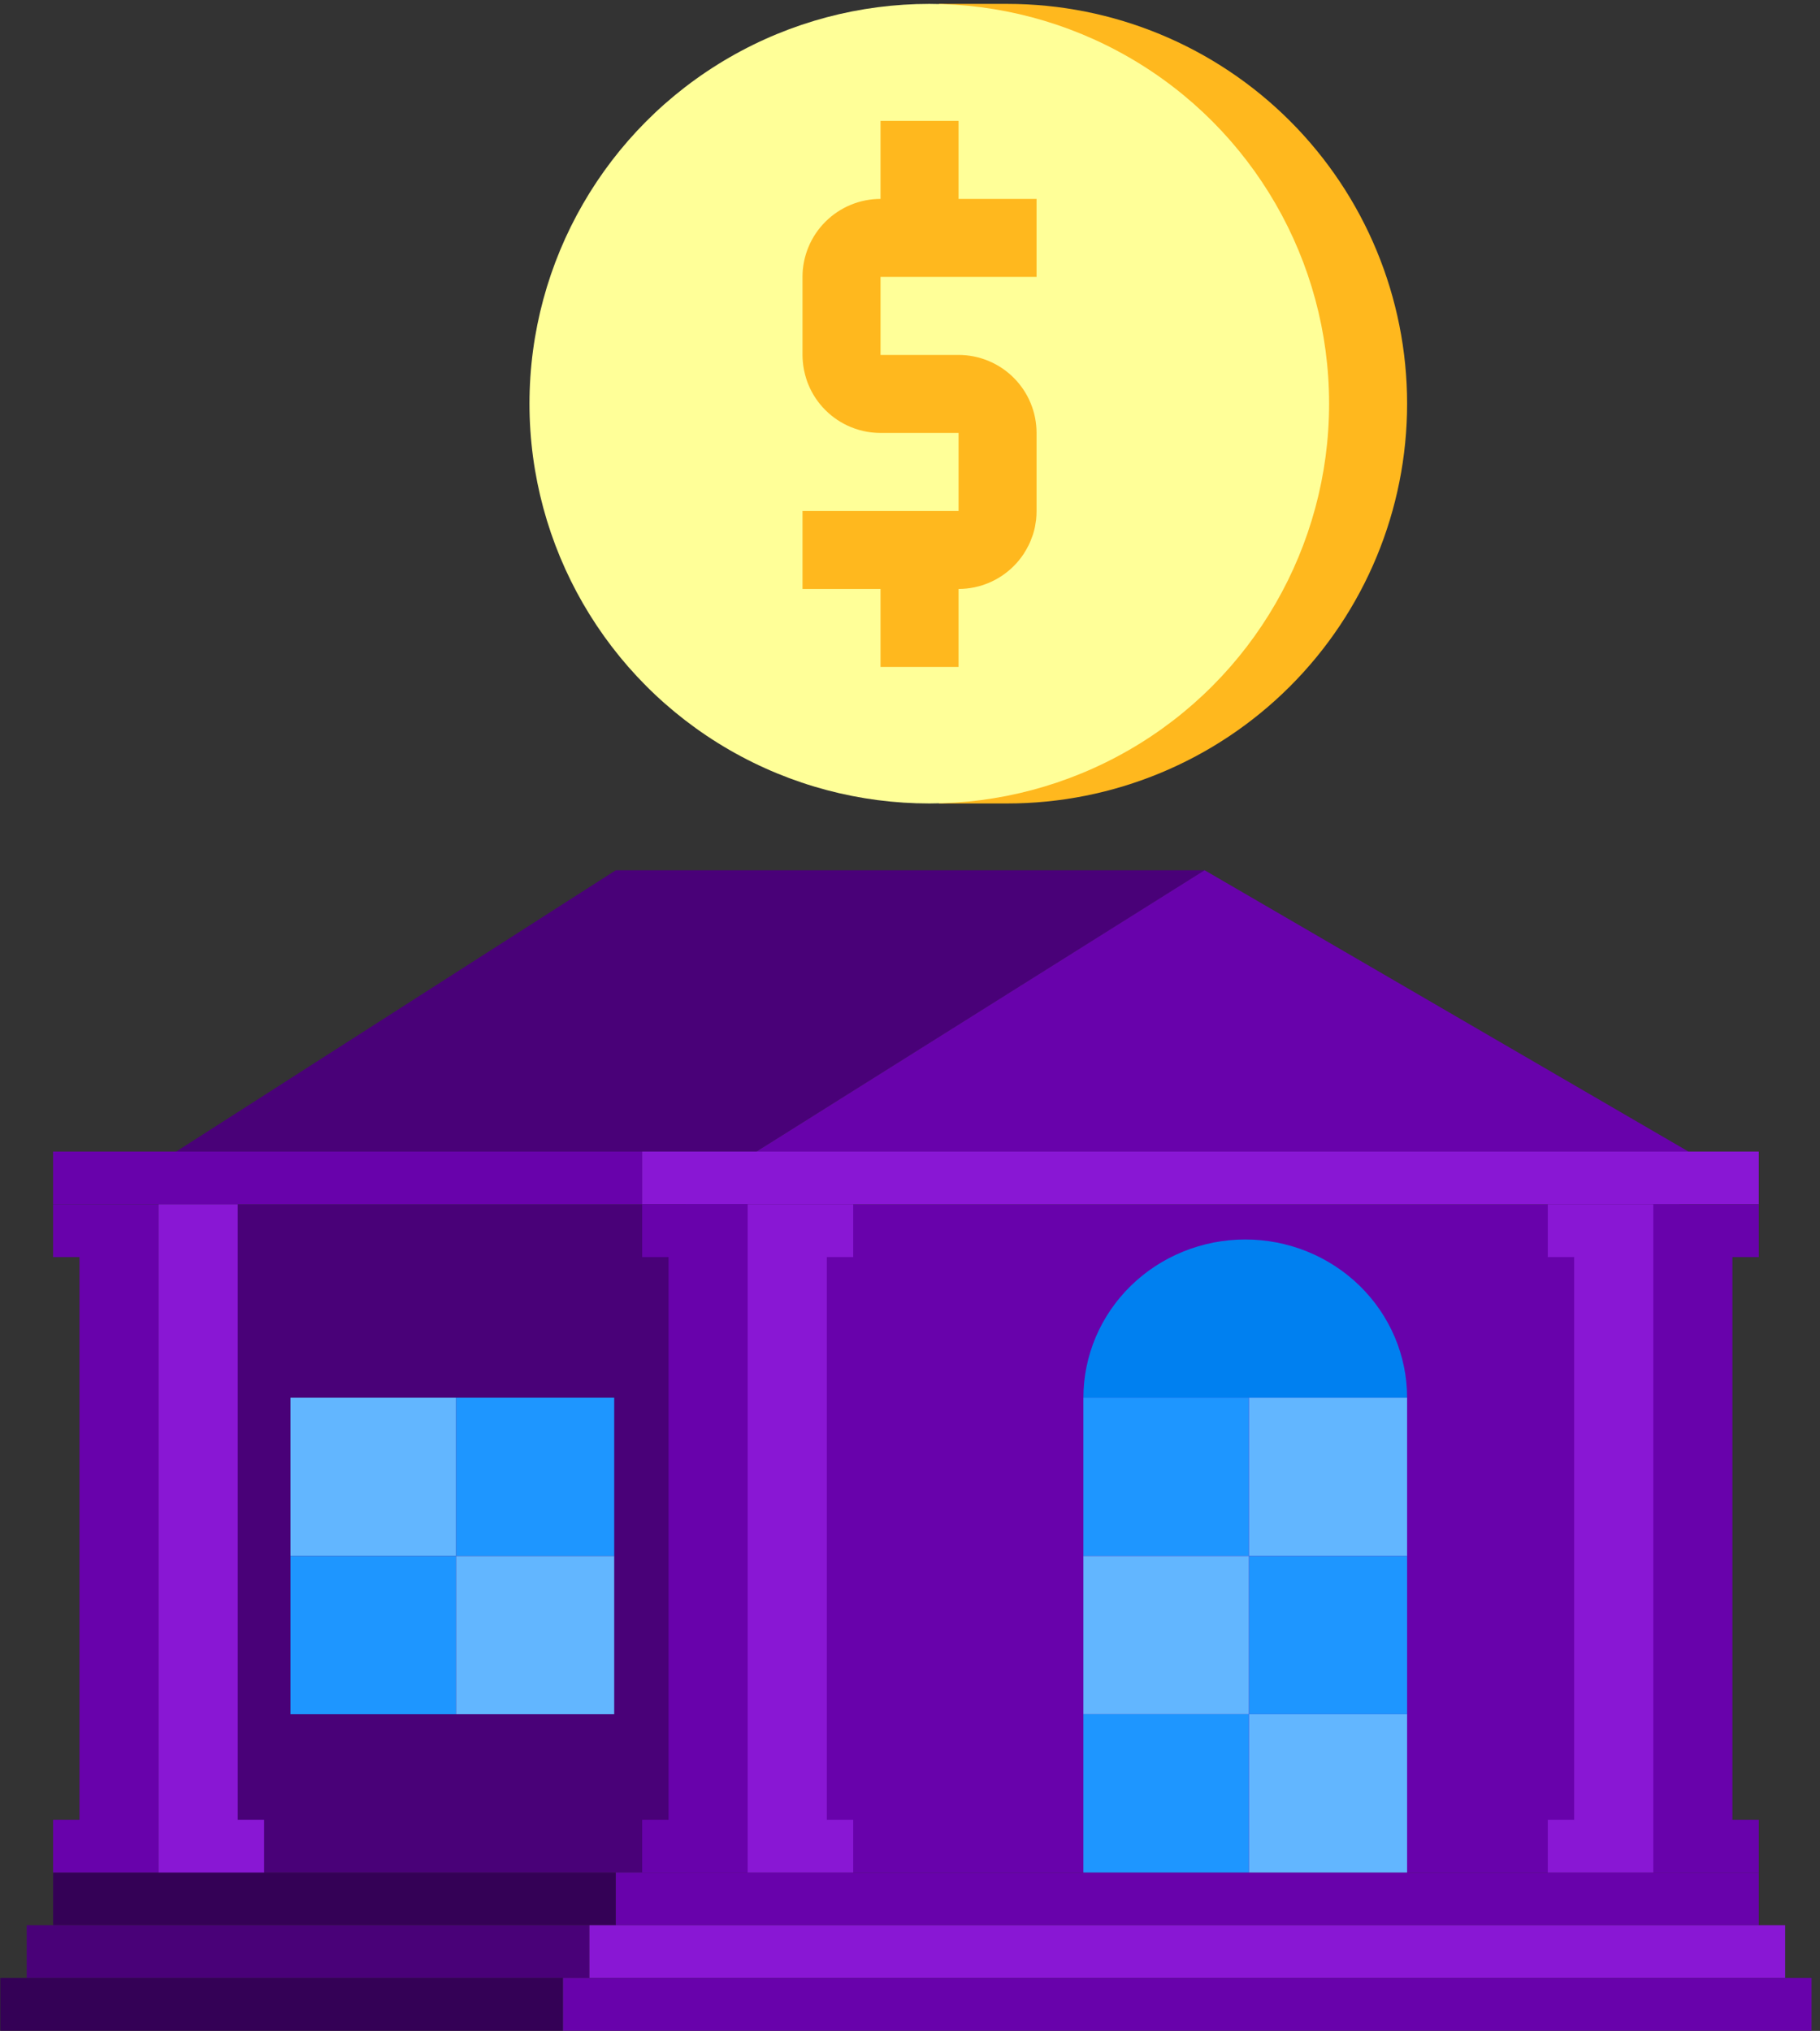
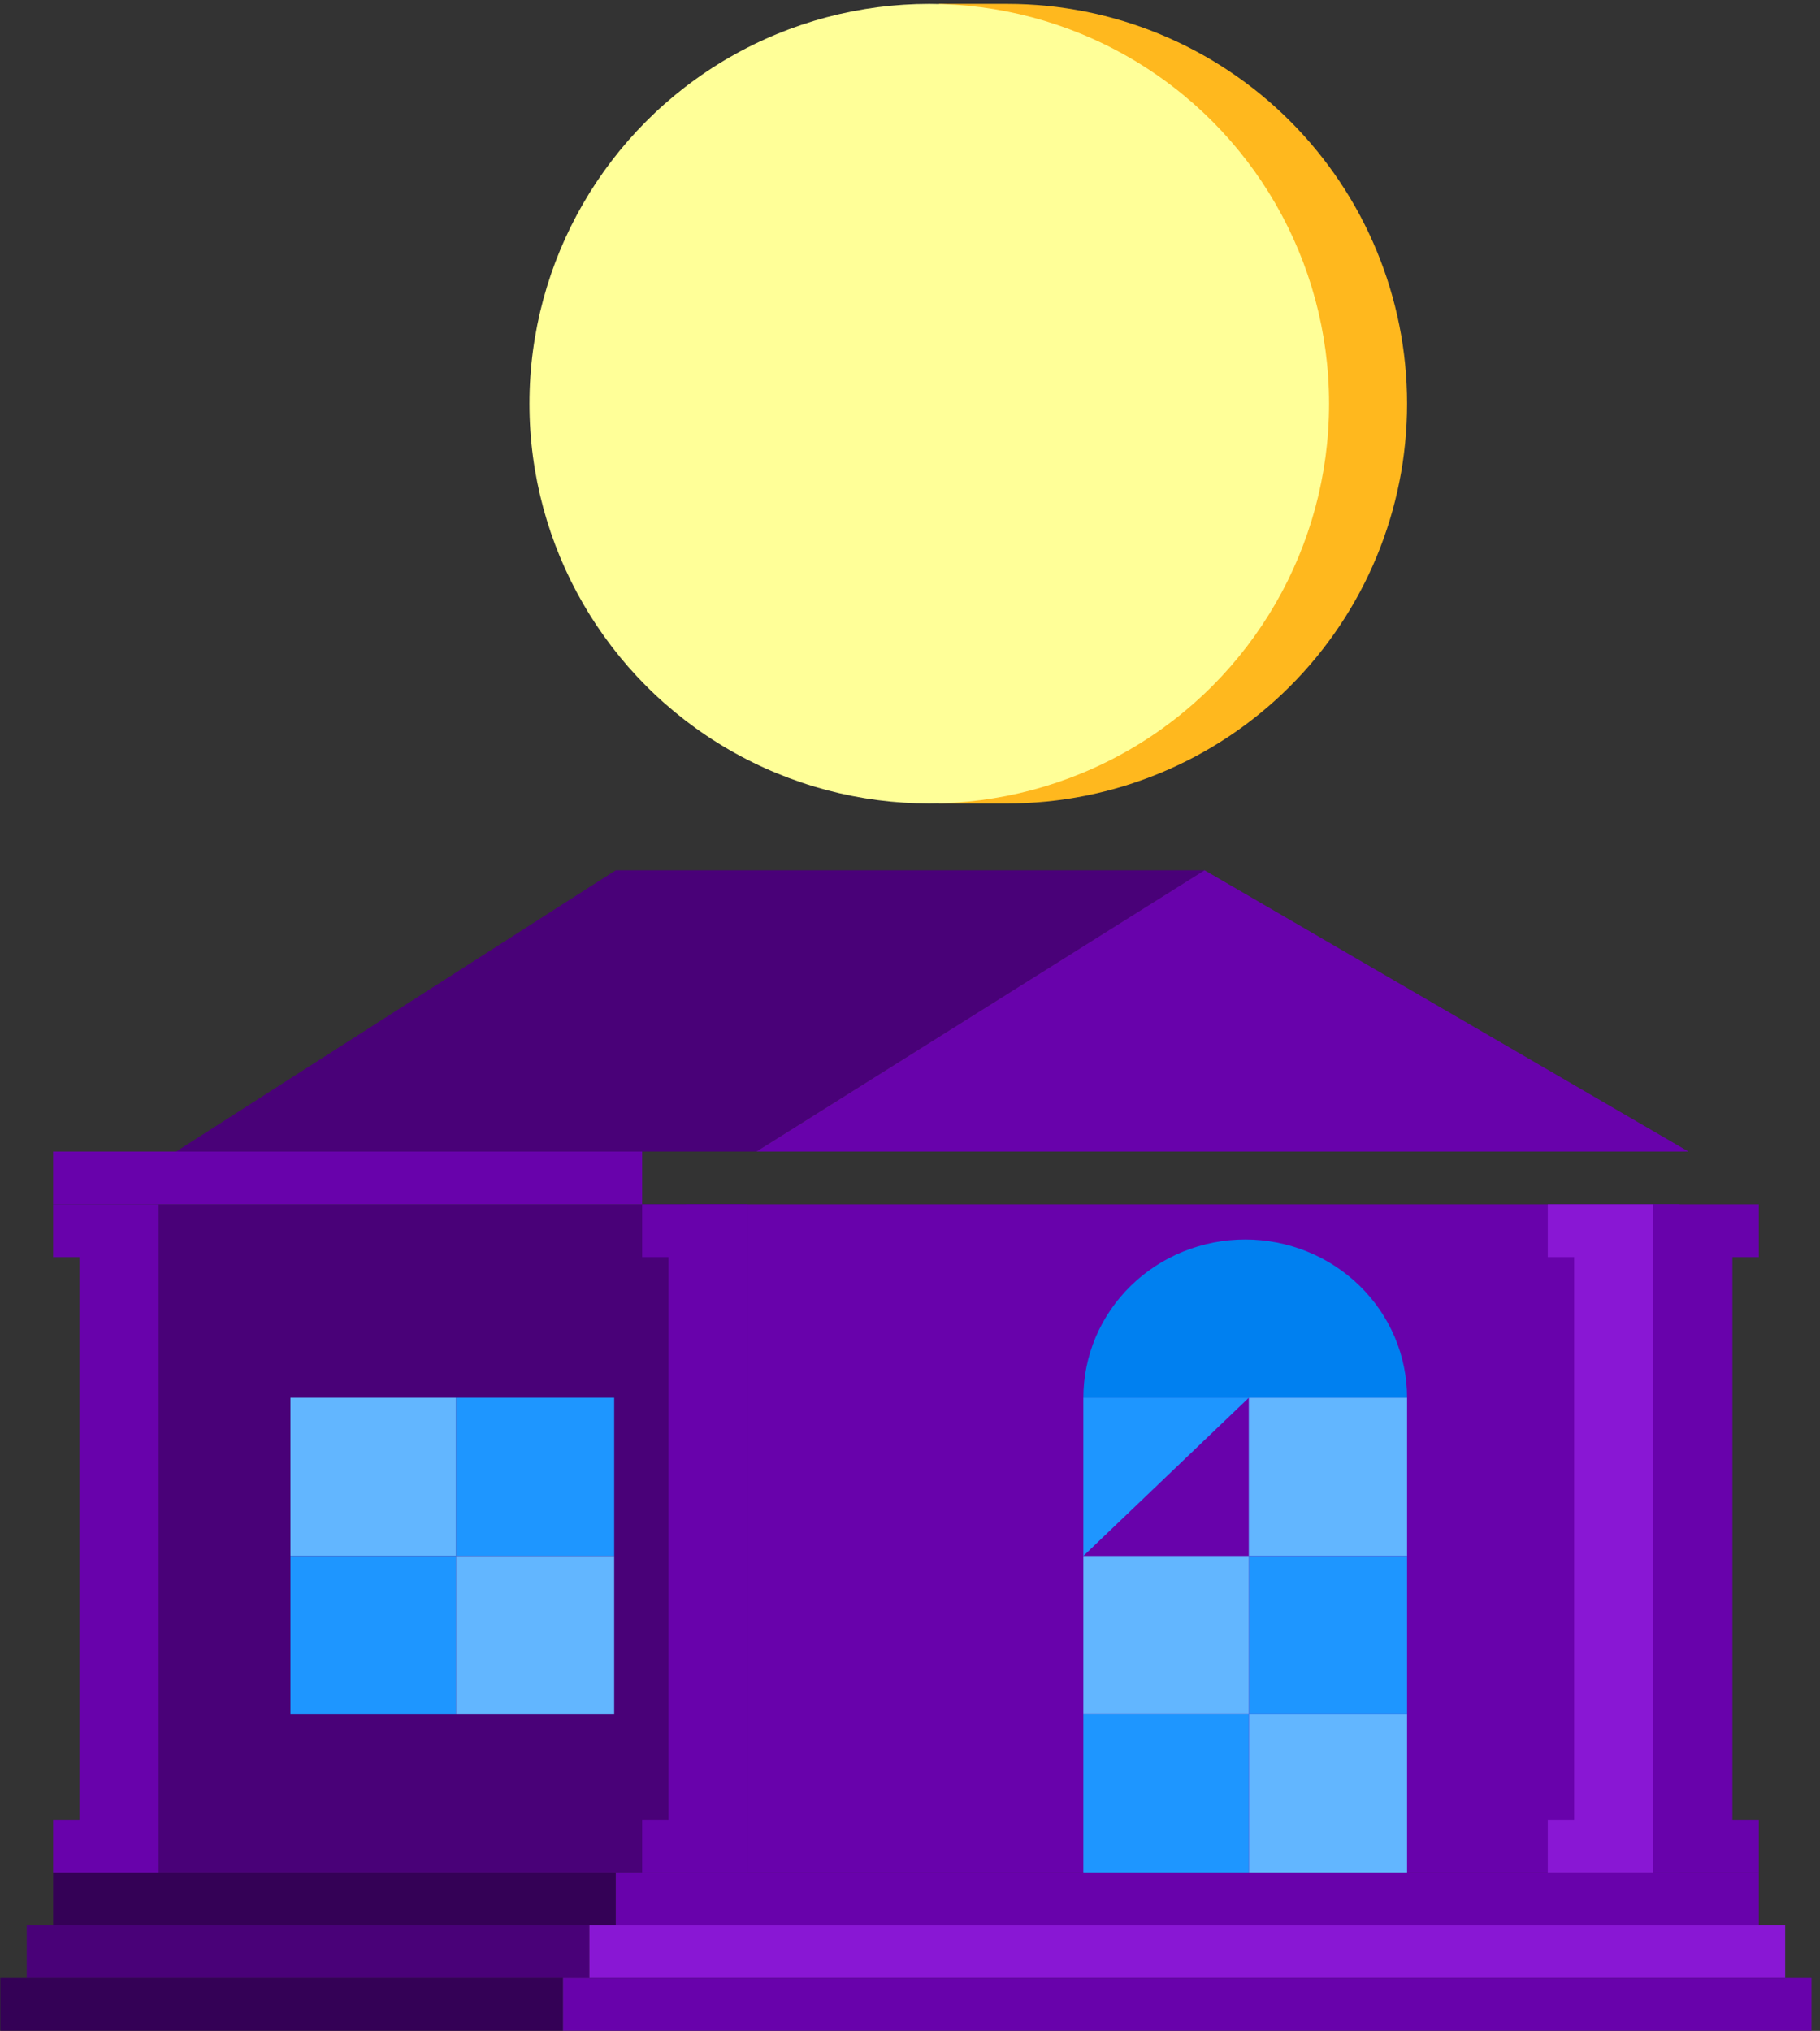
<svg xmlns="http://www.w3.org/2000/svg" width="207" height="231" viewBox="0 0 207 231" fill="none">
  <rect x="0" y="0" width="207" height="231" fill="#333333" stroke="none" />
  <path d="M70.039 218.983H6.039V212.983H70.039V218.983Z" fill="#340156" />
  <path d="M67.039 224.983H3.039V218.983H67.039V224.983Z" fill="#490178" />
  <path d="M64.039 230.983H0.039V224.983H64.039V230.983Z" fill="#340156" />
  <rect x="78.039" y="136.983" width="113" height="76" fill="#6802AB" />
  <rect x="18.039" y="136.983" width="67" height="76" fill="#490178" />
  <path d="M200.039 218.983H70.039V212.983H200.039V218.983Z" fill="#6802AB" />
  <path d="M203.039 224.983H67.039V218.983H203.039V224.983Z" fill="#8917D4" />
  <path d="M206.039 230.983H64.039V224.983H206.039V230.983Z" fill="#6802AB" />
  <path d="M86.039 130.983L137.039 98.983H70.039L20.039 130.983H86.039Z" fill="#490178" />
  <path d="M137.009 98.983L86.039 130.983H192.039L137.009 98.983Z" fill="#6802AB" />
  <rect x="6.039" y="130.983" width="67" height="6" fill="#6802AB" />
-   <rect x="73.039" y="130.983" width="127" height="6" fill="#8917D4" />
  <path d="M200.039 142.983H197.039V206.983H200.039V212.983H188.039V136.983H200.039V142.983Z" fill="#6802AB" />
  <path d="M176.039 142.983H179.039V206.983H176.039V212.983H188.039V136.983H176.039V142.983Z" fill="#8917D4" />
  <path d="M73.039 142.983H76.039V206.983H73.039V212.983H85.039V136.983H73.039V142.983Z" fill="#6802AB" />
-   <path d="M97.039 142.983H94.039V206.983H97.039V212.983H85.039V136.983H97.039V142.983Z" fill="#8917D4" />
  <path d="M6.039 142.983H9.039V206.983H6.039V212.983H18.039V136.983H6.039V142.983Z" fill="#6802AB" />
-   <path d="M27.039 142.983V206.983H30.039V212.983H18.039V136.983H27.039V142.983Z" fill="#8917D4" />
  <path d="M142.039 158.983L160.039 158.983L160.039 176.983L142.039 176.983L142.039 158.983Z" fill="#62B6FF" />
-   <path d="M123.221 158.983L142.039 158.983L142.039 176.983L123.221 176.983L123.221 158.983Z" fill="#1E96FF" />
+   <path d="M123.221 158.983L142.039 158.983L123.221 176.983L123.221 158.983Z" fill="#1E96FF" />
  <path d="M142.039 176.983L160.039 176.983L160.039 194.983L142.039 194.983L142.039 176.983Z" fill="#1E96FF" />
  <path d="M123.221 176.983L142.039 176.983L142.039 194.983L123.221 194.983L123.221 176.983Z" fill="#62B6FF" />
  <path d="M142.039 194.983L160.039 194.983L160.039 212.983L142.039 212.983L142.039 194.983Z" fill="#62B6FF" />
  <path d="M123.221 194.983L142.039 194.983L142.039 212.983L123.221 212.983L123.221 194.983Z" fill="#1E96FF" />
  <path d="M160.039 158.983C160.039 156.619 159.563 154.278 158.638 152.094C157.712 149.911 156.356 147.926 154.647 146.255C152.938 144.583 150.908 143.258 148.675 142.353C146.441 141.448 144.047 140.983 141.63 140.983C139.212 140.983 136.818 141.448 134.585 142.353C132.351 143.258 130.322 144.583 128.613 146.255C126.903 147.926 125.547 149.911 124.622 152.094C123.697 154.278 123.221 156.619 123.221 158.983H160.039Z" fill="#0080F0" />
  <path d="M51.857 158.983L69.857 158.983L69.857 176.983L51.857 176.983L51.857 158.983Z" fill="#1E96FF" />
  <path d="M33.039 158.983L51.857 158.983L51.857 176.983L33.039 176.983L33.039 158.983Z" fill="#62B6FF" />
  <path d="M51.857 176.983L69.857 176.983L69.857 194.983L51.857 194.983L51.857 176.983Z" fill="#62B6FF" />
  <path d="M33.039 176.983L51.857 176.983L51.857 194.983L33.039 194.983L33.039 176.983Z" fill="#1E96FF" />
  <path d="M114.56 91.389C126.622 91.389 138.189 86.598 146.718 78.07C155.247 69.543 160.039 57.976 160.039 45.916C160.039 33.856 155.247 22.29 146.718 13.762C138.189 5.234 126.622 0.443 114.56 0.443L106.802 0.443L106.802 91.389L114.56 91.389Z" fill="#FFB81E" />
  <circle cx="105.694" cy="45.916" r="45.473" fill="#FFFF98" />
-   <path d="M109.021 13.752H100.148V22.625C98.987 22.625 97.826 22.855 96.752 23.301C95.677 23.746 94.698 24.4 93.875 25.224C93.052 26.048 92.393 27.026 91.951 28.102C91.743 28.606 91.579 29.126 91.466 29.656C91.397 29.988 91.345 30.324 91.31 30.662C91.284 30.939 91.275 31.218 91.275 31.498V40.371C91.275 40.626 91.284 40.882 91.31 41.136C91.336 41.464 91.388 41.788 91.449 42.109C91.518 42.447 91.605 42.781 91.709 43.108L91.839 43.495L91.951 43.766C92.393 44.843 93.052 45.821 93.875 46.645C94.698 47.468 95.677 48.123 96.752 48.568C97.367 48.823 98.008 49.007 98.666 49.119C99.16 49.201 99.654 49.243 100.148 49.243H109.021V58.116H91.275V66.989H100.148V75.862H109.021V66.989C109.636 66.989 110.251 66.925 110.849 66.798C111.178 66.73 111.499 66.644 111.811 66.54L112.418 66.313C113.492 65.868 114.471 65.214 115.294 64.391C115.502 64.184 115.701 63.967 115.883 63.742C116.083 63.5 116.265 63.249 116.438 62.989L116.715 62.529C116.906 62.202 117.079 61.862 117.218 61.512L117.478 60.823C117.573 60.531 117.651 60.234 117.712 59.934L117.842 59.126C117.876 58.791 117.894 58.454 117.894 58.116V49.243C117.894 48.078 117.668 46.925 117.218 45.848C116.776 44.771 116.117 43.793 115.294 42.969C114.471 42.146 113.492 41.492 112.418 41.047C111.343 40.6 110.182 40.371 109.021 40.371H100.148V31.498H117.894V22.625H109.021V13.752Z" fill="#FFB81E" />
</svg>